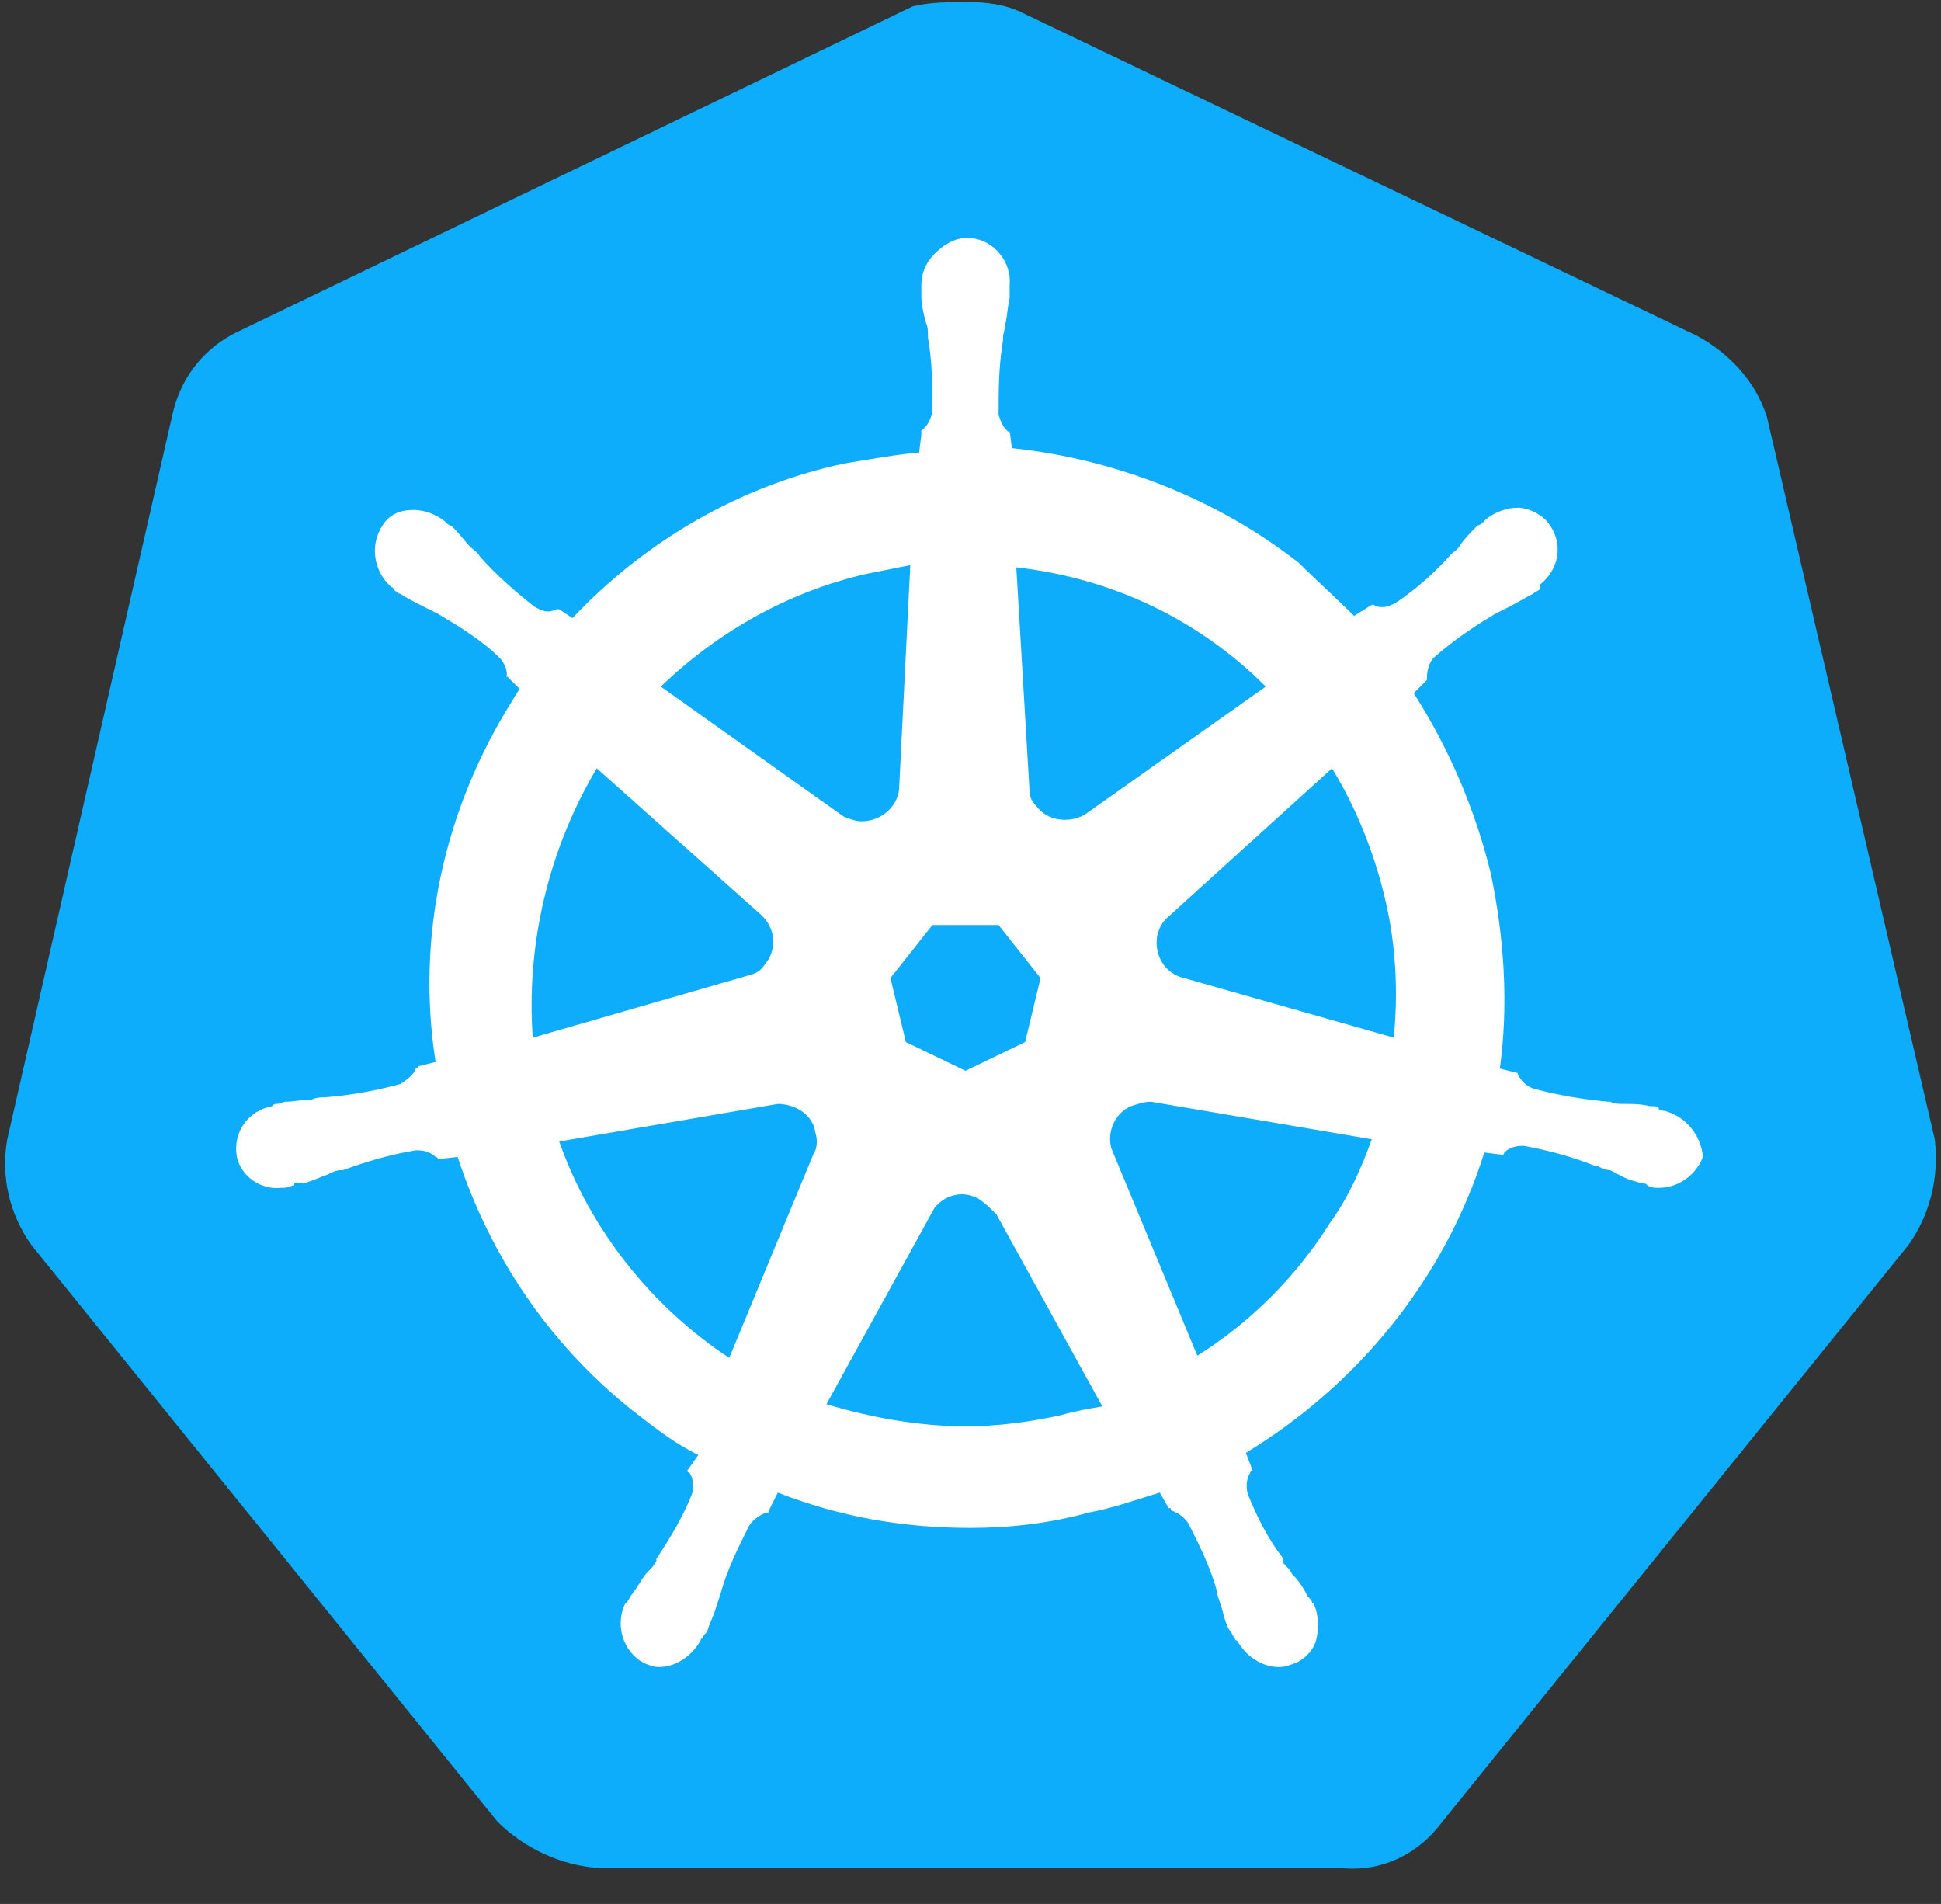
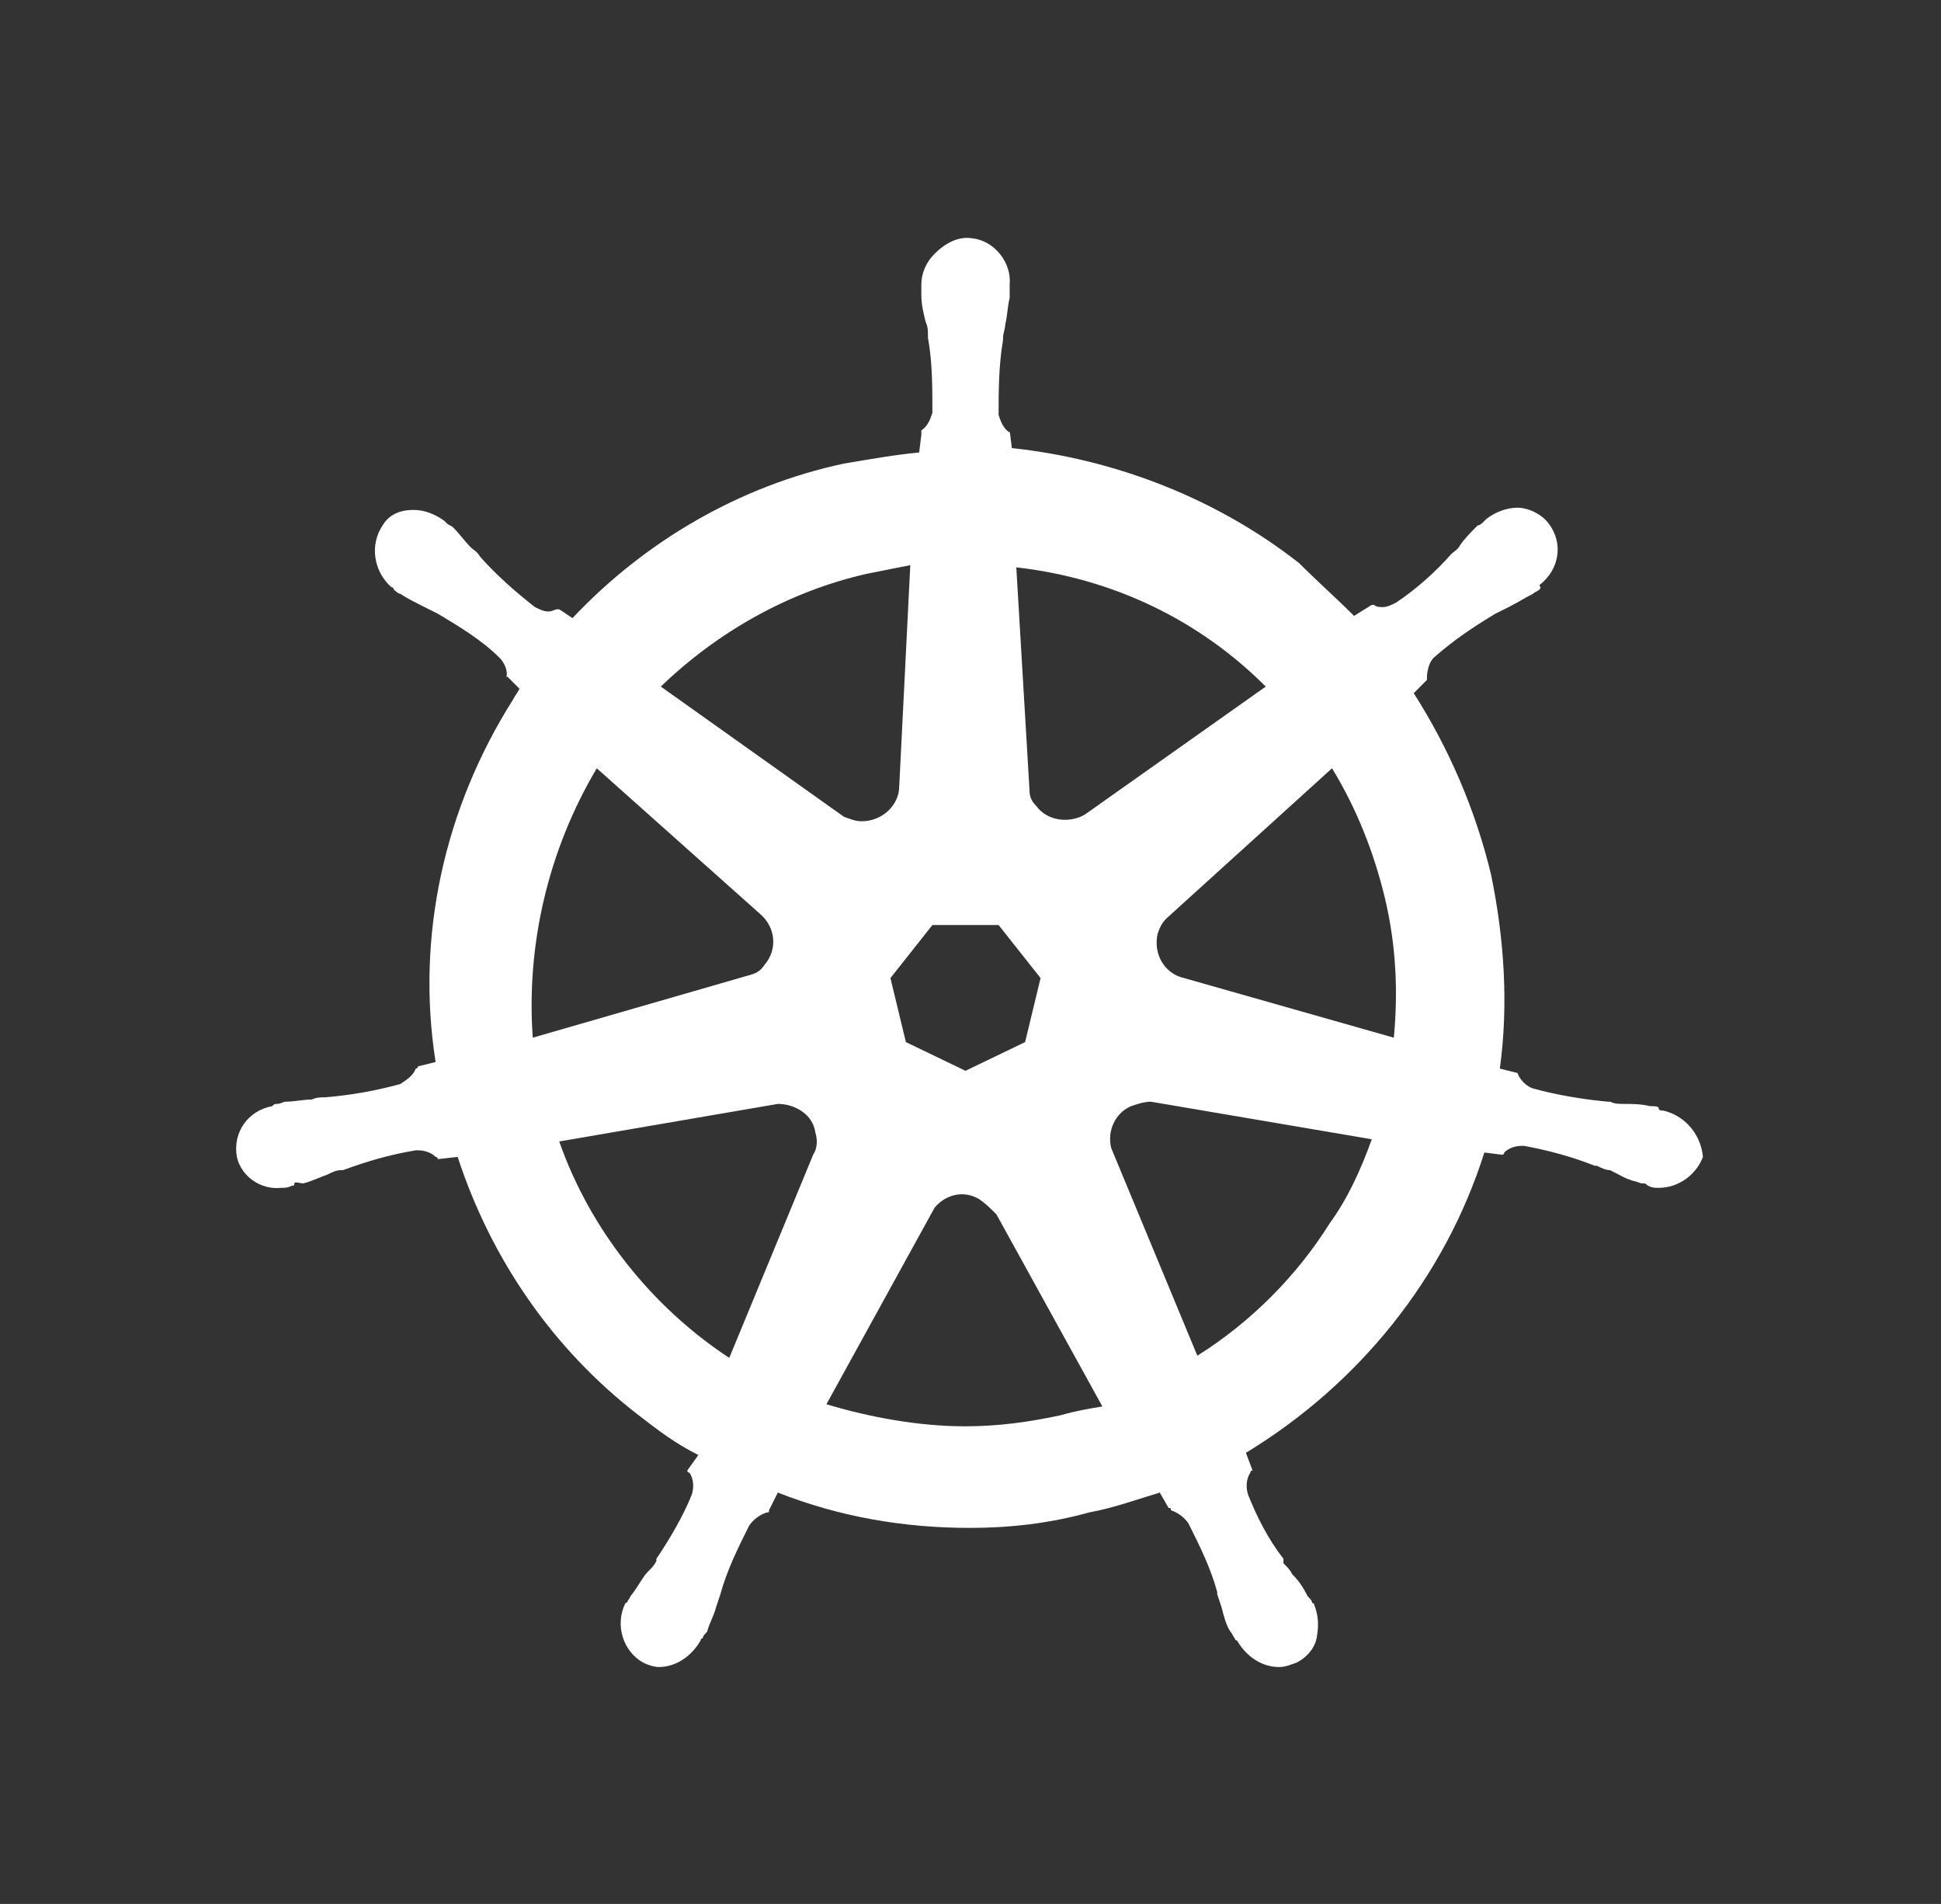
<svg xmlns="http://www.w3.org/2000/svg" width="52" height="51" viewBox="0 0 52 51" fill="none">
  <rect x="0" y="0" width="52" height="51" fill="#333333" stroke="none" />
-   <path d="M47.338 11.175C47.042 10.228 46.332 9.459 45.445 8.986L27.404 0.35C26.931 0.113 26.399 0.054 25.925 0.054C25.452 0.054 24.92 0.054 24.447 0.173L6.406 8.868C5.518 9.282 4.868 10.051 4.631 11.056L0.195 30.517C0.017 31.522 0.254 32.528 0.846 33.356L13.326 48.794C14.036 49.504 15.042 49.977 16.047 50.036H35.922C36.986 50.155 37.992 49.681 38.643 48.794L51.123 33.356C51.715 32.528 51.952 31.522 51.833 30.517L47.338 11.175Z" fill="#0DADFB" />
  <path d="M44.558 29.748C44.498 29.748 44.439 29.748 44.439 29.689C44.439 29.63 44.321 29.63 44.203 29.63C43.966 29.57 43.73 29.57 43.493 29.57C43.375 29.57 43.256 29.57 43.138 29.511H43.079C42.428 29.452 41.718 29.334 41.068 29.156C40.89 29.097 40.713 28.92 40.654 28.742C40.654 28.742 40.713 28.742 40.654 28.742L40.181 28.624C40.417 26.909 40.299 25.134 39.944 23.419C39.53 21.703 38.82 20.047 37.874 18.568L38.228 18.213V18.154C38.228 17.977 38.288 17.74 38.406 17.622C38.938 17.149 39.471 16.794 40.062 16.439C40.181 16.38 40.299 16.321 40.417 16.262C40.654 16.143 40.831 16.025 41.068 15.907C41.127 15.848 41.186 15.848 41.245 15.788C41.304 15.729 41.245 15.729 41.245 15.67C41.778 15.256 41.896 14.546 41.482 14.014C41.304 13.777 40.949 13.6 40.654 13.6C40.358 13.6 40.062 13.718 39.826 13.896L39.766 13.955C39.707 14.014 39.648 14.073 39.589 14.073C39.411 14.251 39.234 14.428 39.116 14.605C39.057 14.724 38.938 14.783 38.879 14.842C38.465 15.315 37.933 15.788 37.4 16.143C37.282 16.202 37.164 16.262 37.045 16.262C36.986 16.262 36.868 16.262 36.809 16.202H36.75L36.276 16.498C35.803 16.025 35.271 15.552 34.798 15.079C32.609 13.363 29.888 12.299 27.108 12.003L27.049 11.53V11.589C26.872 11.47 26.812 11.293 26.753 11.116C26.753 10.465 26.753 9.814 26.872 9.104V9.045C26.872 8.927 26.931 8.809 26.931 8.69C26.99 8.454 26.99 8.217 27.049 7.981V7.626C27.108 7.034 26.635 6.443 26.044 6.383C25.689 6.324 25.334 6.502 25.038 6.798C24.801 7.034 24.683 7.33 24.683 7.626V7.921C24.683 8.158 24.742 8.395 24.801 8.631C24.86 8.749 24.86 8.868 24.86 8.986V9.045C24.979 9.696 24.979 10.347 24.979 11.056C24.92 11.234 24.86 11.411 24.683 11.53V11.648L24.624 12.121C23.973 12.18 23.323 12.299 22.613 12.417C19.833 13.008 17.289 14.487 15.337 16.557L14.982 16.321H14.923C14.864 16.321 14.805 16.38 14.687 16.38C14.568 16.38 14.45 16.321 14.332 16.262C13.799 15.848 13.267 15.374 12.853 14.901C12.794 14.783 12.675 14.724 12.616 14.665C12.439 14.487 12.321 14.31 12.143 14.132C12.084 14.073 12.025 14.073 11.966 14.014C11.907 13.955 11.907 13.955 11.907 13.955C11.67 13.777 11.374 13.659 11.079 13.659C10.724 13.659 10.428 13.777 10.25 14.073C9.895 14.605 10.014 15.315 10.487 15.729C10.546 15.729 10.546 15.788 10.546 15.788C10.546 15.788 10.664 15.907 10.724 15.907C10.901 16.025 11.138 16.143 11.374 16.262C11.492 16.321 11.611 16.38 11.729 16.439C12.321 16.794 12.912 17.149 13.385 17.622C13.504 17.74 13.622 17.977 13.563 18.154V18.095L13.918 18.45C13.858 18.568 13.799 18.628 13.74 18.746C11.907 21.644 11.138 25.075 11.67 28.447L11.197 28.565C11.197 28.624 11.138 28.624 11.138 28.624C11.079 28.802 10.901 28.92 10.724 29.038C10.073 29.215 9.422 29.334 8.712 29.393C8.594 29.393 8.476 29.393 8.358 29.452C8.121 29.452 7.884 29.511 7.648 29.511C7.589 29.511 7.529 29.57 7.411 29.57C7.352 29.57 7.352 29.57 7.293 29.63C6.642 29.748 6.228 30.339 6.346 30.99C6.465 31.522 6.997 31.877 7.529 31.818C7.648 31.818 7.707 31.818 7.825 31.759C7.884 31.759 7.884 31.759 7.884 31.7C7.884 31.641 8.062 31.7 8.121 31.7C8.358 31.641 8.594 31.522 8.772 31.463C8.89 31.404 9.008 31.345 9.127 31.345H9.186C9.836 31.108 10.428 30.931 11.138 30.813H11.197C11.374 30.813 11.552 30.872 11.67 30.99C11.729 30.99 11.729 31.049 11.729 31.049L12.261 30.99C13.149 33.711 14.805 36.136 17.112 37.911C17.644 38.325 18.117 38.68 18.709 38.975L18.413 39.389C18.413 39.449 18.472 39.449 18.472 39.449C18.591 39.626 18.591 39.863 18.531 40.04C18.295 40.632 17.94 41.223 17.585 41.755V41.815C17.526 41.933 17.467 41.992 17.348 42.11C17.23 42.229 17.112 42.465 16.934 42.702C16.875 42.761 16.875 42.82 16.816 42.879C16.816 42.879 16.816 42.938 16.757 42.938C16.461 43.53 16.698 44.24 17.23 44.535C17.348 44.595 17.526 44.654 17.644 44.654C18.117 44.654 18.531 44.358 18.768 43.944C18.768 43.944 18.768 43.885 18.827 43.885C18.827 43.826 18.886 43.767 18.945 43.707C19.005 43.471 19.123 43.293 19.182 43.057L19.3 42.702C19.478 42.051 19.774 41.46 20.069 40.868C20.188 40.691 20.365 40.572 20.543 40.513C20.602 40.513 20.602 40.513 20.602 40.454L20.838 39.981C22.494 40.632 24.21 40.927 25.984 40.927C27.049 40.927 28.114 40.809 29.178 40.513C29.829 40.395 30.48 40.158 31.071 39.981L31.308 40.395C31.367 40.395 31.367 40.395 31.367 40.454C31.544 40.513 31.722 40.632 31.84 40.809C32.136 41.401 32.432 41.992 32.609 42.643V42.702L32.727 43.057C32.787 43.293 32.846 43.53 32.964 43.707C33.023 43.767 33.023 43.826 33.082 43.885C33.082 43.885 33.082 43.944 33.142 43.944C33.378 44.358 33.792 44.654 34.265 44.654C34.443 44.654 34.561 44.595 34.739 44.535C34.975 44.417 35.212 44.181 35.271 43.885C35.33 43.589 35.33 43.293 35.212 42.998C35.212 42.938 35.153 42.938 35.153 42.938C35.153 42.879 35.093 42.82 35.034 42.761C34.916 42.524 34.798 42.347 34.62 42.169C34.561 42.051 34.502 41.992 34.384 41.874V41.755C33.97 41.223 33.674 40.632 33.437 40.04C33.378 39.863 33.378 39.626 33.496 39.449C33.496 39.389 33.556 39.389 33.556 39.389L33.378 38.916C36.395 37.083 38.702 34.243 39.766 30.872L40.24 30.931C40.299 30.931 40.299 30.872 40.299 30.872C40.417 30.753 40.594 30.694 40.772 30.694H40.831C41.482 30.813 42.132 30.99 42.724 31.227H42.783C42.901 31.286 43.02 31.345 43.138 31.345C43.375 31.463 43.552 31.581 43.789 31.641C43.848 31.641 43.907 31.7 44.025 31.7C44.084 31.7 44.084 31.7 44.144 31.759C44.262 31.818 44.321 31.818 44.439 31.818C44.972 31.818 45.445 31.463 45.622 30.99C45.563 30.339 45.09 29.866 44.558 29.748ZM27.463 27.914L25.866 28.683L24.269 27.914L23.855 26.199L24.979 24.779H26.753L27.877 26.199L27.463 27.914ZM37.105 24.069C37.4 25.312 37.459 26.554 37.341 27.796L31.722 26.199C31.19 26.081 30.894 25.548 31.012 25.016C31.071 24.838 31.13 24.72 31.249 24.602L35.685 20.58C36.336 21.644 36.809 22.827 37.105 24.069ZM33.91 18.391L29.06 21.822C28.646 22.058 28.055 21.999 27.759 21.585C27.641 21.467 27.581 21.349 27.581 21.171L27.227 15.197C29.829 15.493 32.136 16.616 33.91 18.391ZM23.204 15.374L24.387 15.138L24.091 21.053C24.091 21.585 23.618 21.999 23.086 21.999C22.909 21.999 22.79 21.94 22.613 21.881L17.703 18.391C19.241 16.912 21.134 15.848 23.204 15.374ZM15.988 20.58L20.365 24.483C20.779 24.838 20.838 25.43 20.483 25.844C20.365 26.021 20.247 26.081 20.01 26.14L14.273 27.796C14.095 25.312 14.687 22.768 15.988 20.58ZM14.982 30.576L20.838 29.57C21.311 29.57 21.785 29.866 21.844 30.339C21.903 30.517 21.903 30.753 21.785 30.931L19.537 36.373C17.467 35.012 15.81 32.942 14.982 30.576ZM28.41 37.911C27.581 38.088 26.753 38.206 25.866 38.206C24.624 38.206 23.323 37.97 22.14 37.615L25.038 32.35C25.334 31.996 25.807 31.877 26.221 32.114C26.398 32.232 26.517 32.35 26.694 32.528L29.533 37.674C29.178 37.733 28.824 37.792 28.41 37.911ZM35.626 32.764C34.739 34.184 33.496 35.426 32.077 36.314L29.77 30.753C29.652 30.28 29.888 29.807 30.302 29.63C30.48 29.57 30.657 29.511 30.835 29.511L36.75 30.517C36.454 31.345 36.099 32.114 35.626 32.764Z" fill="white" />
</svg>